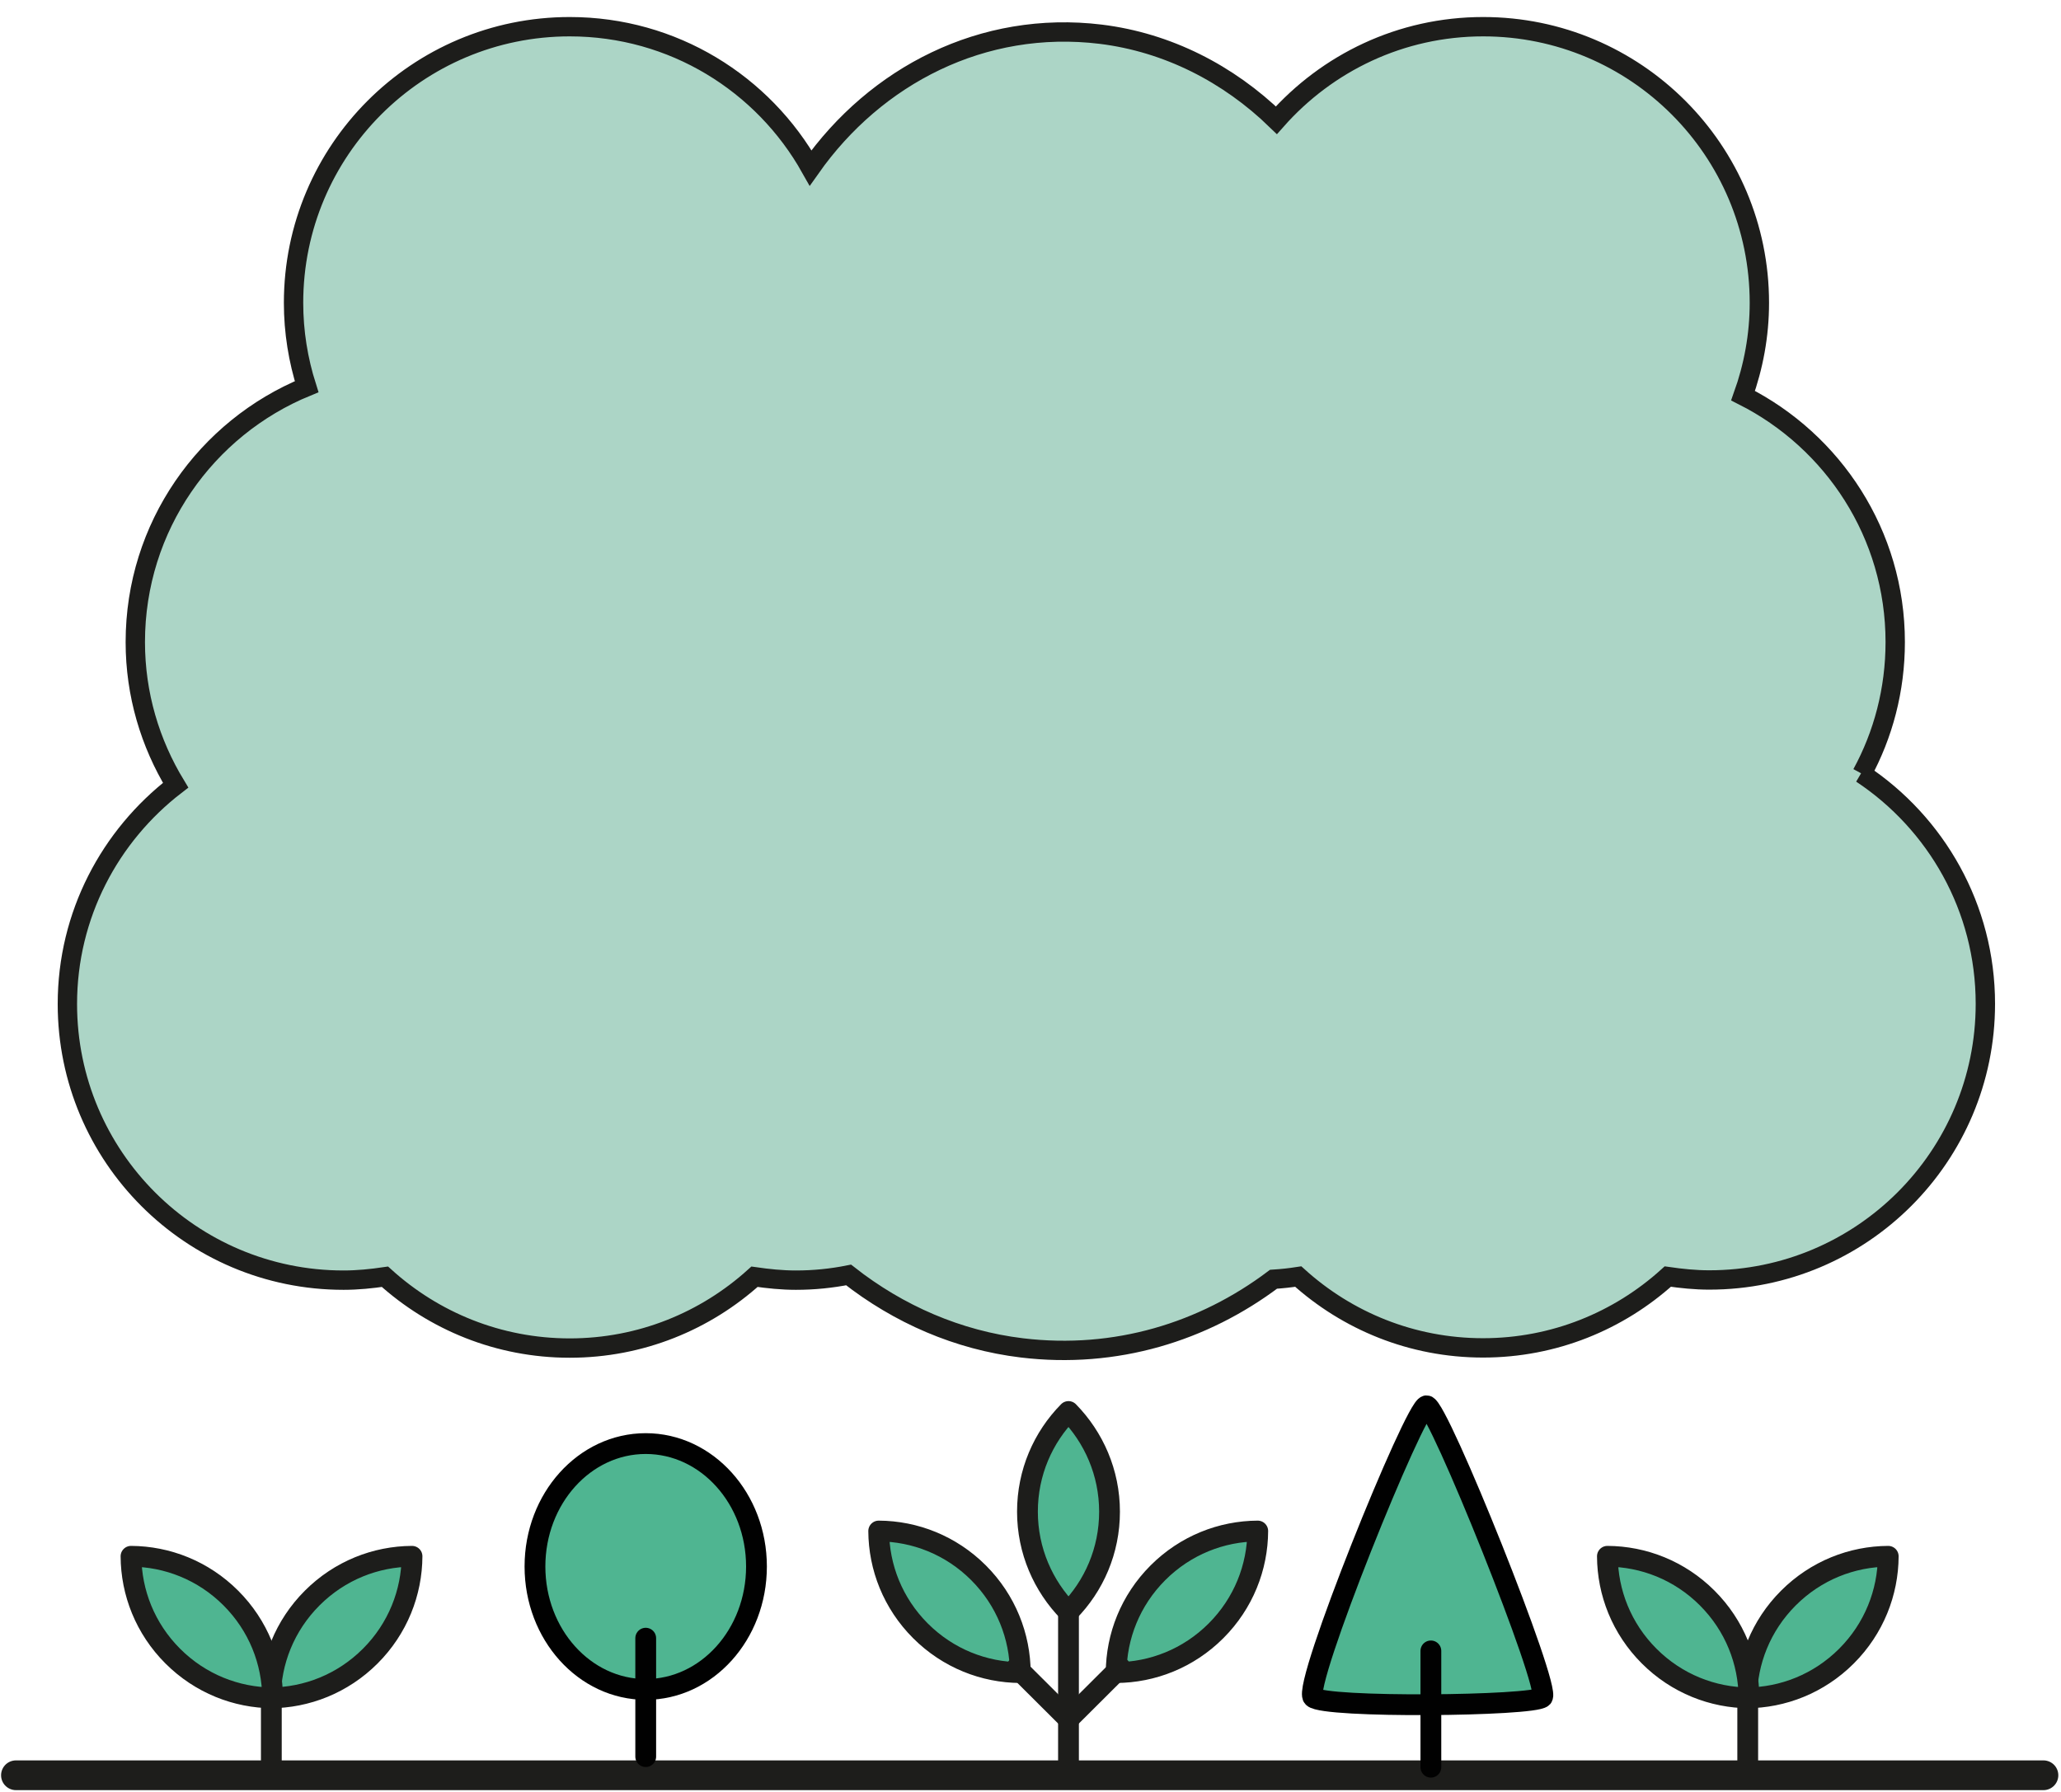
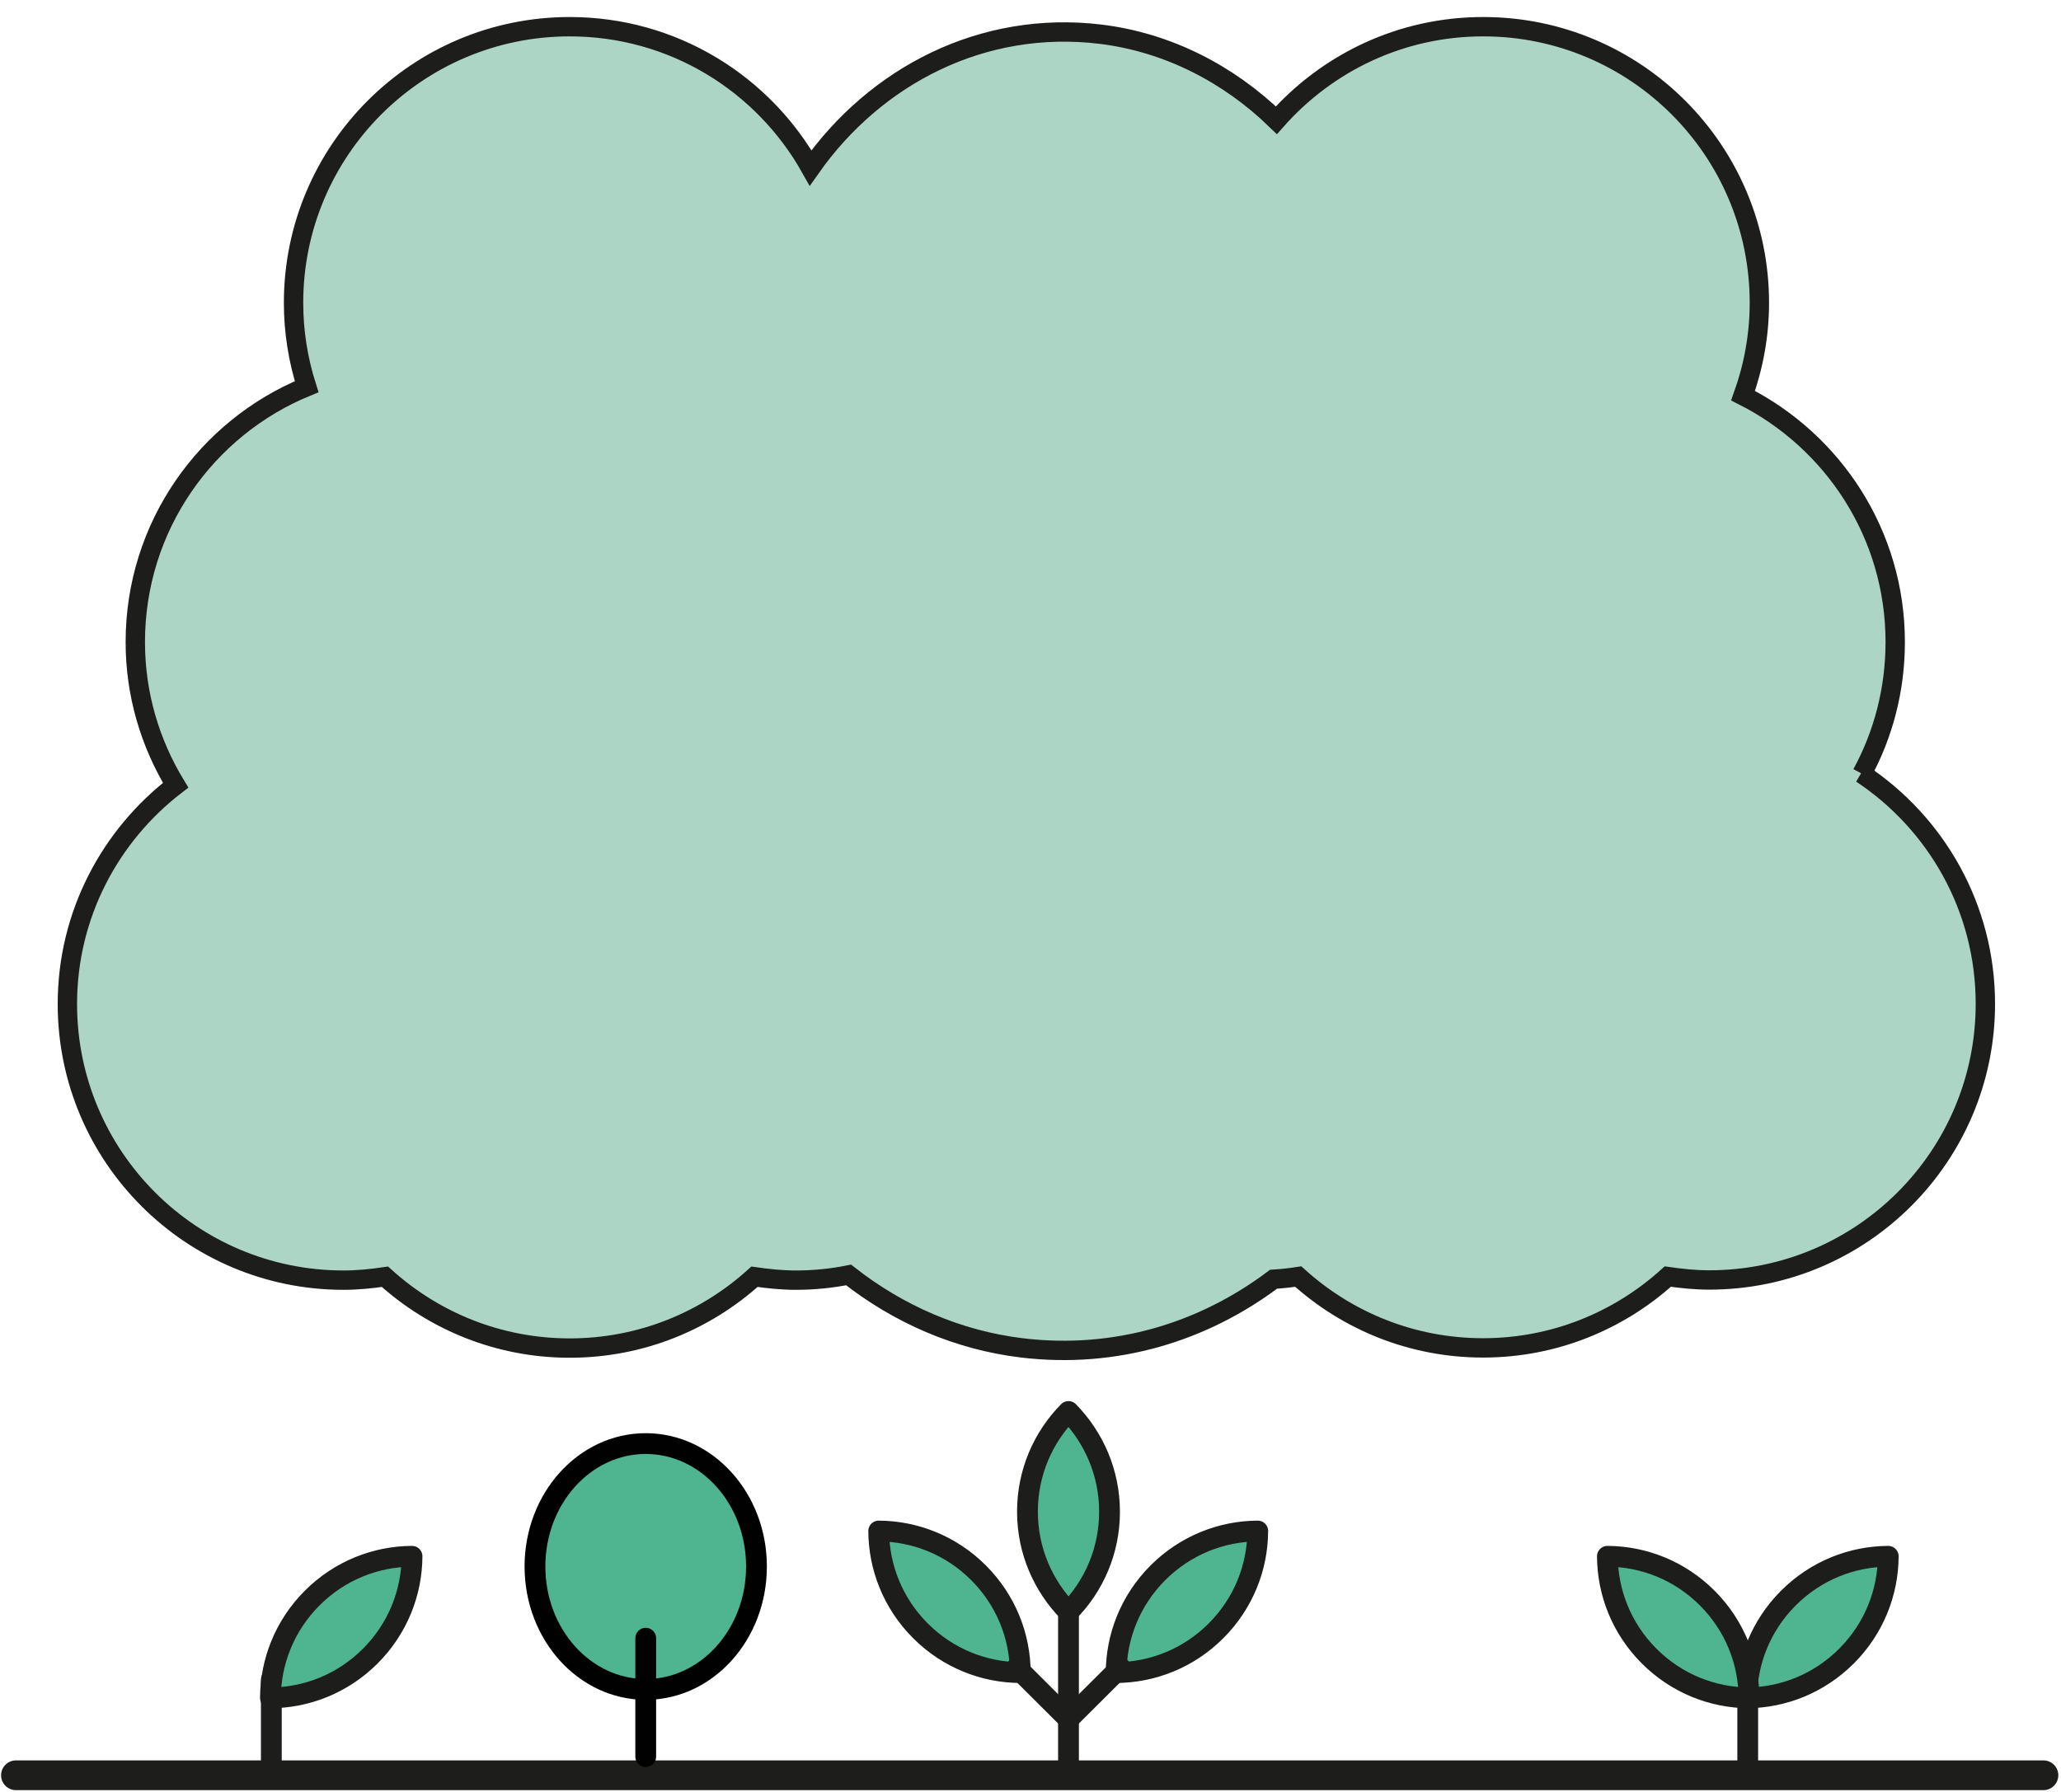
<svg xmlns="http://www.w3.org/2000/svg" id="Layer_1" viewBox="0 0 115 100">
  <defs>
    <style>.cls-1,.cls-2,.cls-3,.cls-4,.cls-5,.cls-6{stroke-width:1.16px;}.cls-1,.cls-7,.cls-3,.cls-4,.cls-8{stroke-miterlimit:10;}.cls-1,.cls-4,.cls-5{stroke:#010101;}.cls-1,.cls-4,.cls-5,.cls-6{fill:#4fb591;}.cls-2,.cls-7,.cls-3{fill:none;}.cls-2,.cls-7,.cls-3,.cls-4,.cls-5,.cls-6{stroke-linecap:round;}.cls-2,.cls-7,.cls-3,.cls-8,.cls-6{stroke:#1d1d1b;}.cls-2,.cls-5,.cls-6{stroke-linejoin:round;}.cls-7{stroke-width:1.66px;}.cls-8{fill:#acd5c6;stroke-width:1.08px;}</style>
  </defs>
  <line class="cls-7" x1="114.02" y1="99.07" x2=".89" y2="99.07" />
  <path class="cls-8" d="m103.89,43.18c1.19-2.18,1.86-4.69,1.86-7.35,0-6.02-3.46-11.21-8.49-13.75.58-1.62.91-3.36.91-5.18,0-8.51-6.9-15.41-15.41-15.41-4.6,0-8.71,2.02-11.54,5.22-2.68-2.6-6.07-4.34-9.8-4.8-6.59-.8-12.56,2.31-16.19,7.46-2.64-4.7-7.66-7.88-13.44-7.88-8.51,0-15.41,6.9-15.41,15.41,0,1.63.26,3.2.73,4.68-5.61,2.3-9.56,7.81-9.56,14.25,0,2.93.83,5.65,2.25,7.99-3.66,2.82-6.04,7.23-6.04,12.21,0,8.51,6.9,15.41,15.41,15.41.79,0,1.56-.08,2.31-.19,2.73,2.47,6.34,3.98,10.31,3.98s7.58-1.51,10.31-3.98c.76.11,1.53.19,2.31.19,1.01,0,1.99-.1,2.94-.29,2.79,2.19,6.1,3.64,9.67,4.07,5.24.63,10.13-.89,14.04-3.83.47-.03.93-.08,1.38-.15,2.73,2.47,6.34,3.98,10.31,3.98s7.58-1.51,10.31-3.98c.76.11,1.53.19,2.31.19,8.51,0,15.41-6.9,15.41-15.41,0-5.37-2.75-10.09-6.91-12.85Z" />
-   <path class="cls-1" d="m79.6,78.45c-.63,0-6.96,15.66-6.33,16.27s12.28.49,12.79,0-5.82-16.27-6.46-16.27Z" />
-   <line class="cls-4" x1="79.84" y1="92.13" x2="79.84" y2="98.62" />
  <line class="cls-3" x1="59.62" y1="98.97" x2="59.62" y2="89.98" />
  <path class="cls-6" d="m57.33,84.36c0,2.18.88,4.15,2.29,5.59,1.42-1.44,2.29-3.41,2.29-5.59s-.88-4.15-2.29-5.59c-1.42,1.44-2.29,3.41-2.29,5.59Z" />
  <path class="cls-6" d="m51.36,91.01c1.54,1.54,3.55,2.32,5.57,2.33-.01-2.02-.79-4.03-2.33-5.57s-3.55-2.32-5.57-2.33c.01,2.02.79,4.03,2.33,5.57Z" />
  <path class="cls-6" d="m67.85,91.01c-1.54,1.54-3.55,2.32-5.57,2.33.01-2.02.79-4.03,2.33-5.57,1.54-1.54,3.55-2.32,5.57-2.33-.01,2.02-.79,4.03-2.33,5.57Z" />
  <polyline class="cls-2" points="62.51 93.06 59.62 95.94 56.73 93.06" />
  <line class="cls-3" x1="97.52" y1="98.45" x2="97.52" y2="93.73" />
  <path class="cls-6" d="m99.79,89.18c-1.54,1.54-2.32,3.55-2.33,5.57,2.02-.01,4.03-.79,5.57-2.33,1.54-1.54,2.32-3.55,2.33-5.57-2.02.01-4.03.79-5.57,2.33Z" />
  <path class="cls-6" d="m92.02,92.42c1.54,1.54,3.55,2.32,5.57,2.33-.01-2.02-.79-4.03-2.33-5.57s-3.55-2.32-5.57-2.33c.01,2.02.79,4.03,2.33,5.57Z" />
  <line class="cls-3" x1="15.14" y1="98.45" x2="15.14" y2="93.73" />
  <path class="cls-6" d="m17.42,89.18c-1.54,1.54-2.32,3.55-2.33,5.57,2.02-.01,4.03-.79,5.57-2.33s2.32-3.55,2.33-5.57c-2.02.01-4.03.79-5.57,2.33Z" />
-   <path class="cls-6" d="m9.64,92.42c1.54,1.54,3.55,2.32,5.57,2.33-.01-2.02-.79-4.03-2.33-5.57-1.54-1.54-3.55-2.32-5.57-2.33.01,2.02.79,4.03,2.33,5.57Z" />
  <ellipse class="cls-1" cx="36.03" cy="87.42" rx="6.18" ry="6.86" />
  <path class="cls-5" d="m36.03,91.42v6.61-6.61Z" />
</svg>